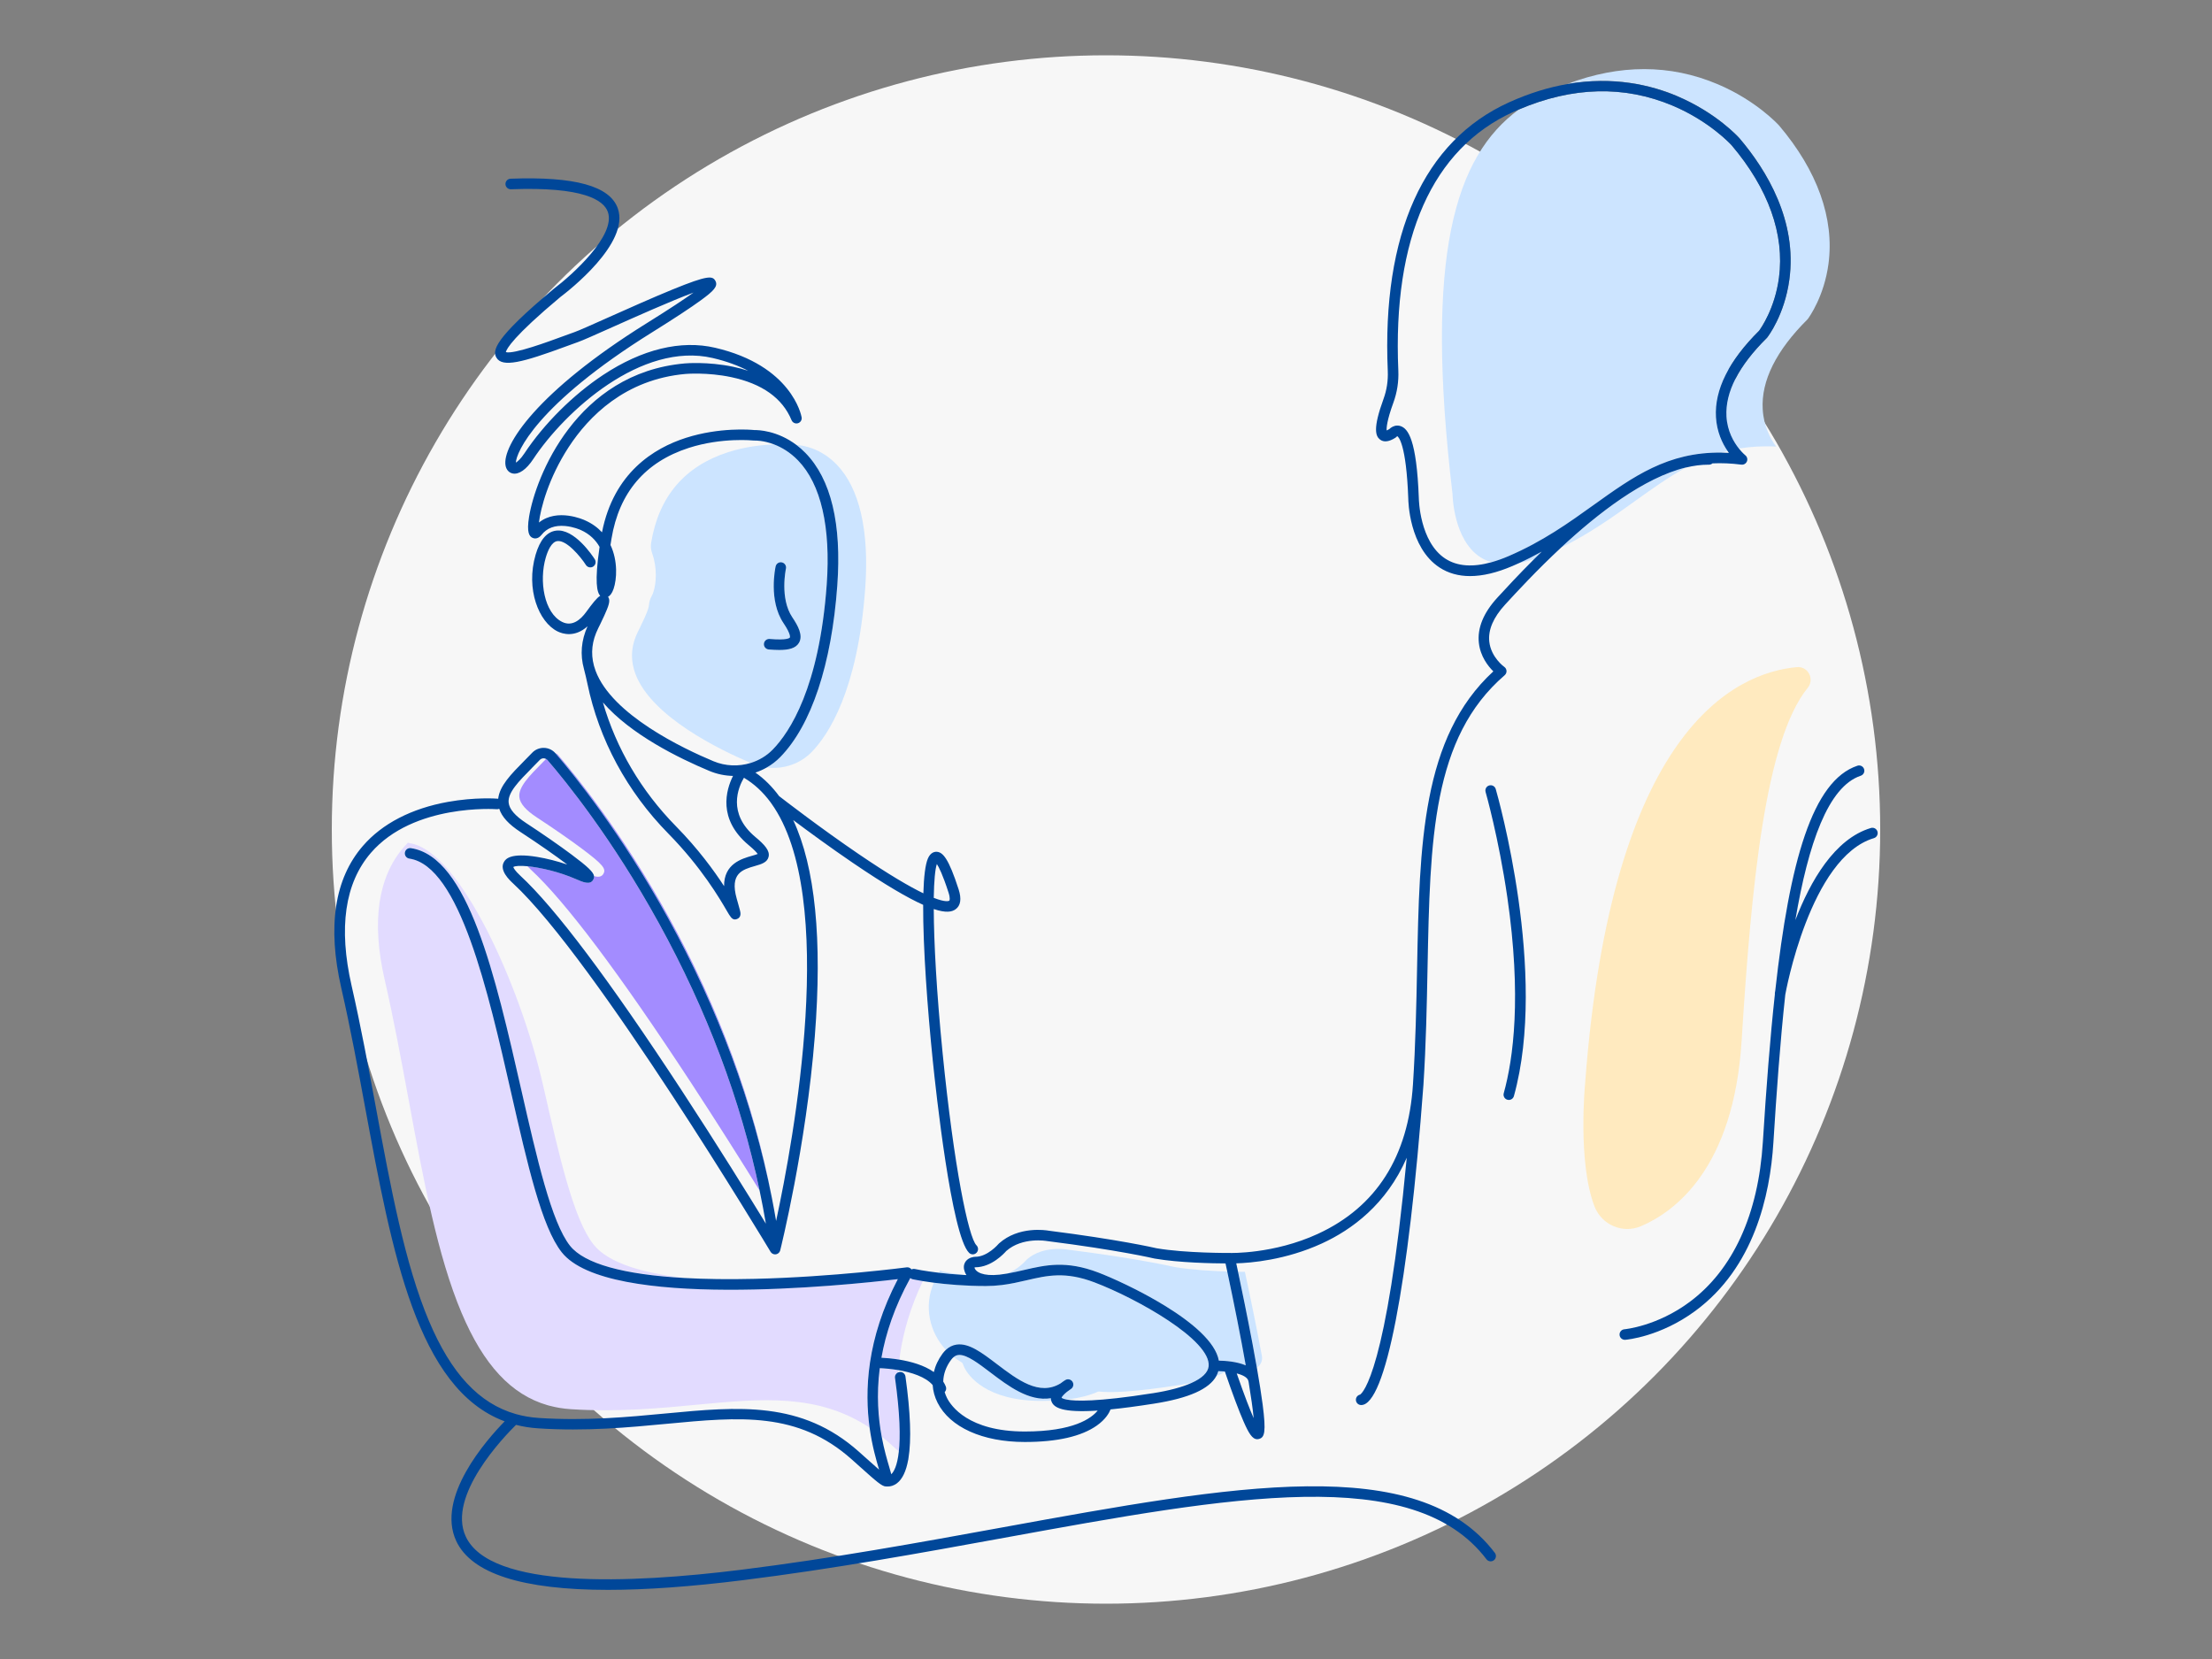
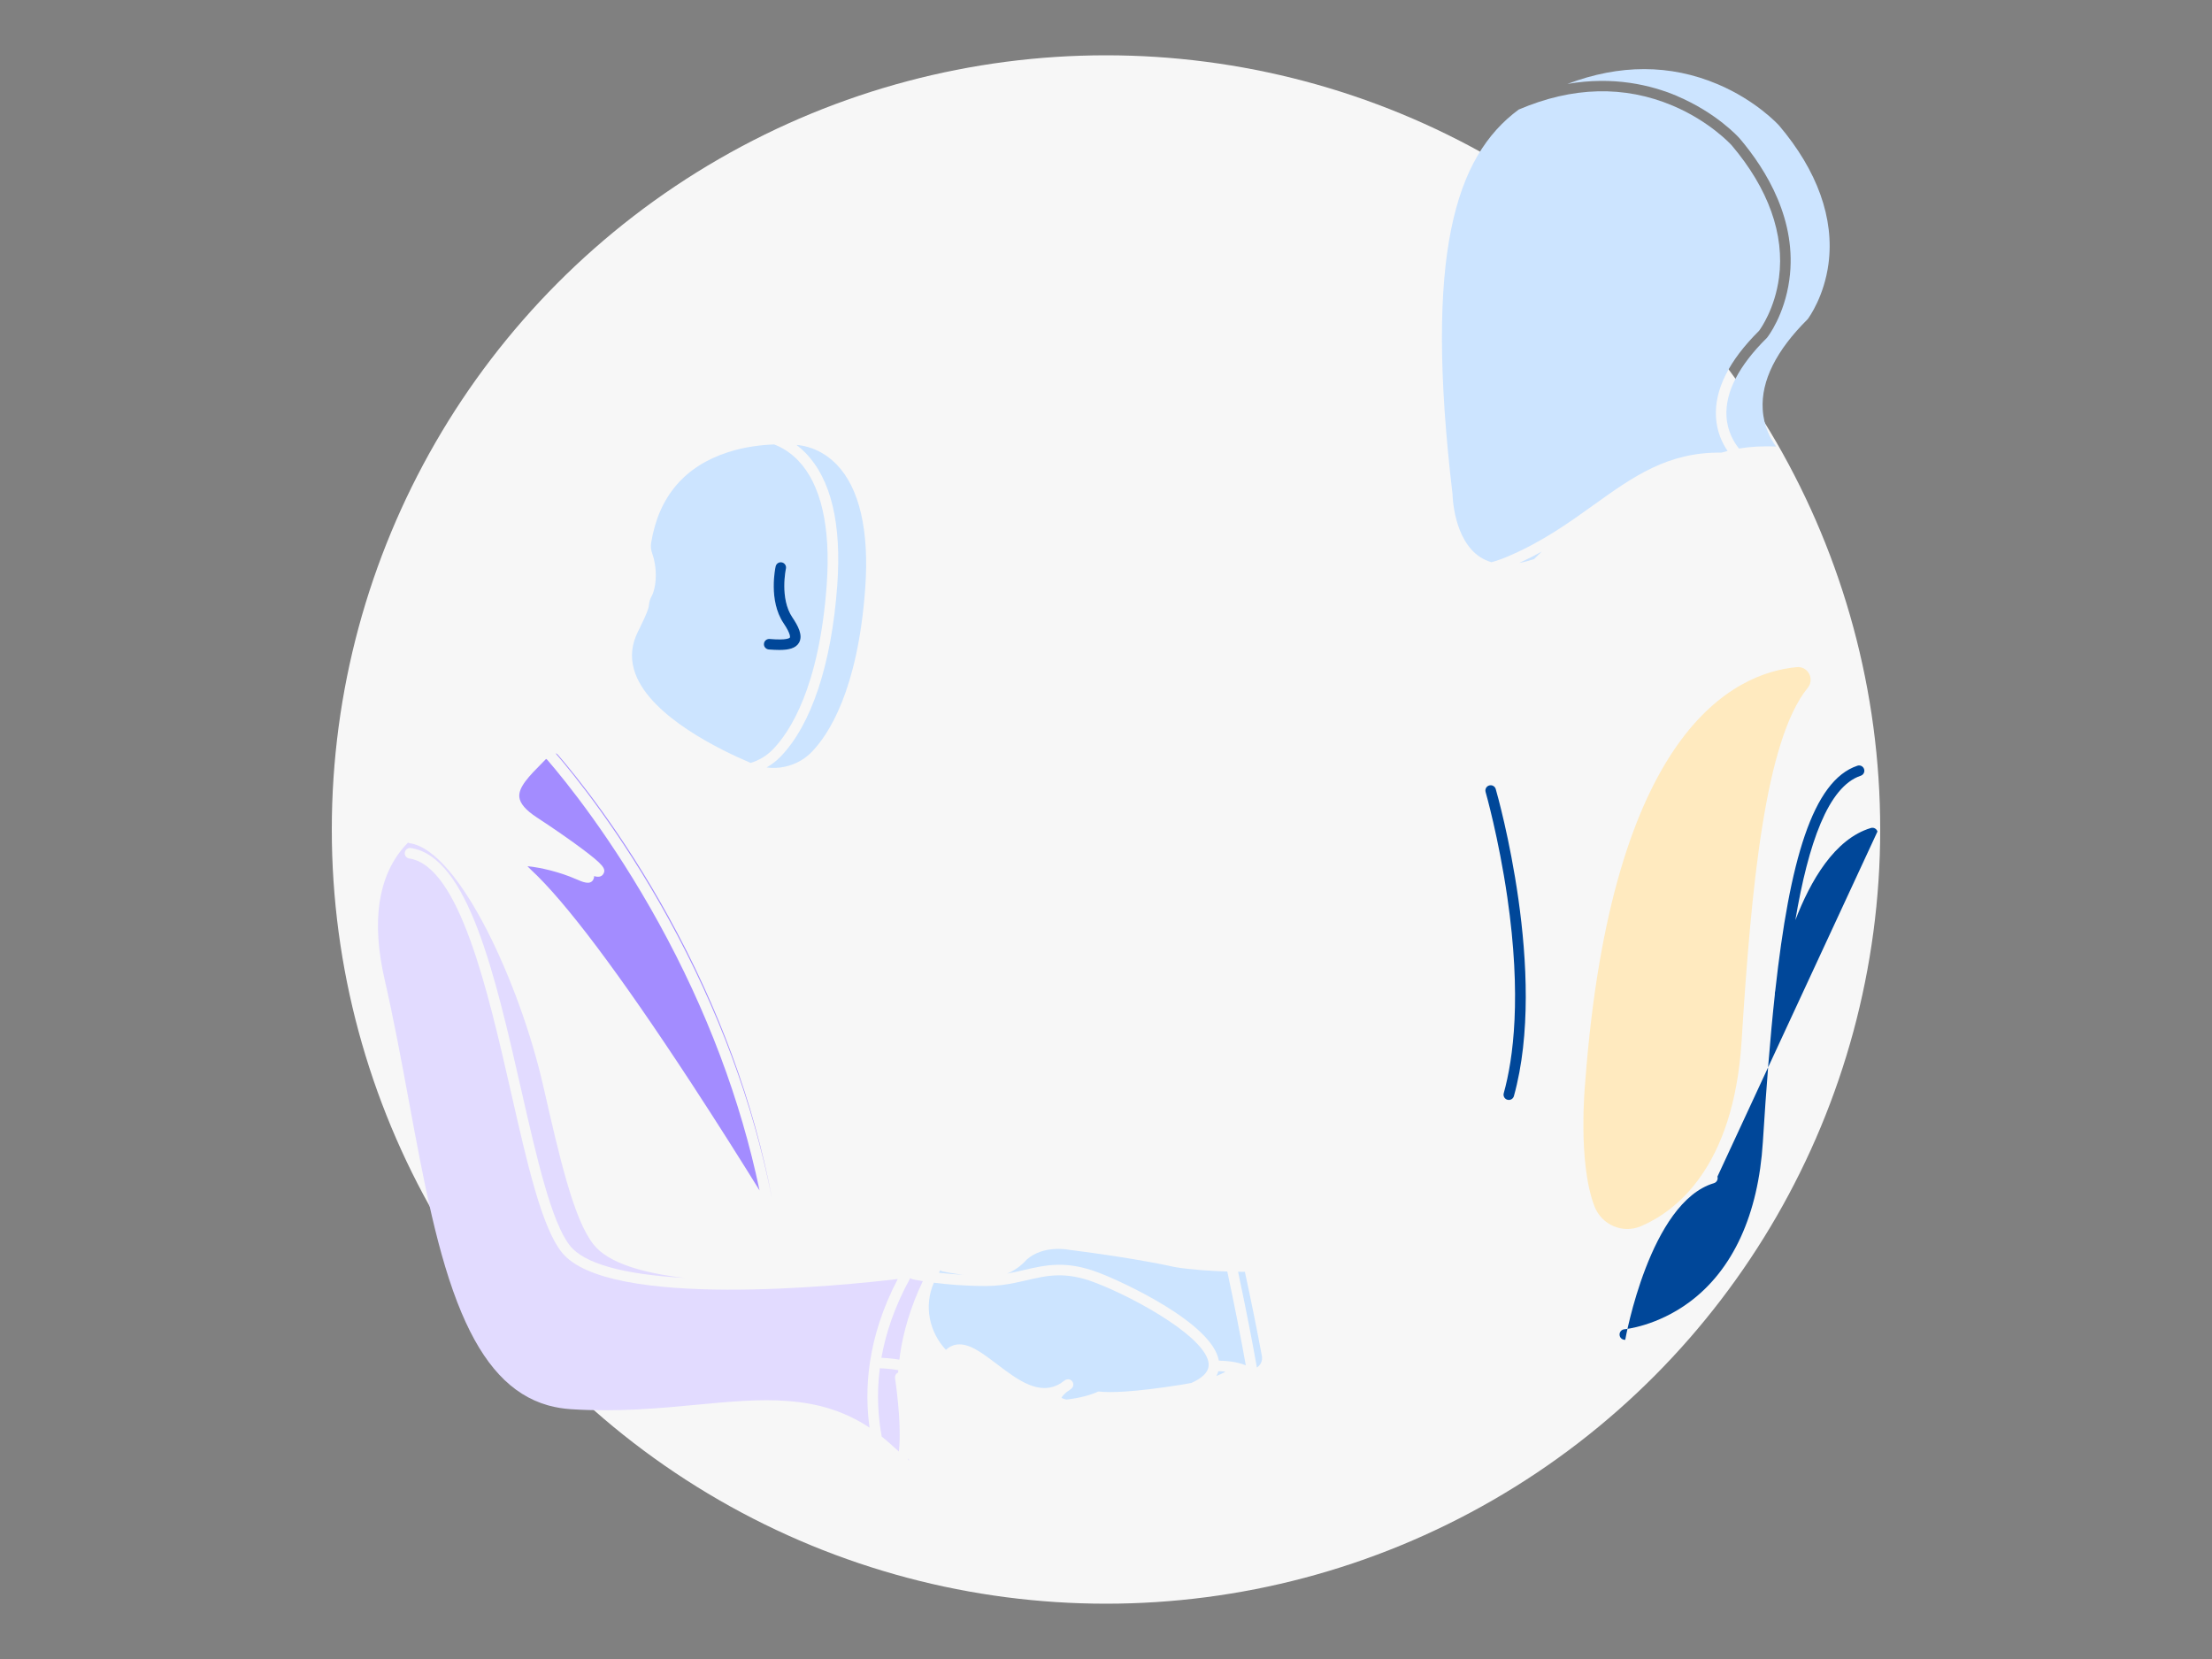
<svg xmlns="http://www.w3.org/2000/svg" fill="none" height="240" viewBox="0 0 320 240" width="320">
  <rect x="0" y="0" width="320" height="240" fill="#808080" stroke="none" />
  <circle cx="160" cy="120" fill="#f7f7f7" r="112" />
  <g fill="#cce4ff">
    <path d="m181.826 197.834c.531-.339.855-.971.727-1.66-.702-3.779-1.566-8.049-2.46-12.185h-.025c-.256 0-.583-.003-.958-.01.503 2.378 1.34 6.423 2.1 10.455.229 1.215.433 2.347.619 3.4z" />
    <path d="m176.256 198.362c-.067.241-.159.473-.281.696.47-.186.885-.381 1.245-.586-.006-.021-.015-.043-.021-.064-.321-.028-.638-.043-.943-.046z" />
-     <path d="m139.124 197.089c.07.046.125.116.152.196.067.189.147.375.238.561.571 1.133 3.062 4.82 11.196 4.82.48 0 .938-.009 1.374-.027-.037-.123-.058-.245-.061-.367-3.165.516-6.202-1.791-8.76-3.736-1.707-1.294-3.321-2.524-4.46-2.524-.07 0-.137.003-.204.015-.162.021-.379.083-.629.287.308.238.629.461.971.662.061.037.122.074.18.113z" />
    <path d="m169.855 183.28c-.049-.012-5.104-1.202-15.405-2.506-.016 0-.034-.006-.049-.009-.034-.006-3.486-.625-5.827 1.414-.015.012-.028.027-.043.042-.265.305-1.358 1.468-2.854 2.024.861-.147 1.676-.336 2.479-.522 3.116-.723 6.059-1.404 10.72.363 3.626 1.377 16.495 7.326 17.45 12.75.958.018 2.601.134 3.898.684-.711-4.017-1.664-8.843-2.677-13.577-2.234-.07-5.241-.241-7.64-.653-.015-.003-.031-.007-.049-.01z" />
    <path d="m174.846 197.651c.387-3.764-10.379-9.807-16.514-12.136-4.227-1.603-6.825-1.001-9.835-.302-1.129.262-2.286.528-3.565.686 0 0-.003 0-.006 0-.033.003-.064.006-.097.01-.693.082-1.423.134-2.207.134-3.034 0-5.65-.238-7.524-.479-1.472 3.342-.672 7.121 1.739 9.712.455-.424.971-.68 1.548-.763 1.776-.253 3.641 1.163 5.803 2.805 3.031 2.305 6.162 4.68 9.242 2.805.269-.213.519-.375.675-.473.342-.213.793-.122 1.025.208s.168.784-.146 1.038c-.217.171-.431.326-.647.464-.391.317-.705.656-.773.845.074.061.266.171.733.263 1.987-.235 3.449-.654 4.517-1.13.062-.027.126-.036.193-.03 1.505.174 4.783.137 11.898-.986.507-.08.989-.165 1.453-.26 1.532-.686 2.39-1.504 2.484-2.417z" />
    <path d="m136.361 183.934c-.128-.028-.244-.086-.335-.168-.065.116-.126.232-.19.351 1.008.119 2.198.232 3.526.308-1.807-.235-2.909-.47-3.001-.491z" />
  </g>
  <path d="m111.652 173.235c-2.622-13.717-7.628-27.343-14.923-40.59-6.715-12.192-13.44-20.463-16.019-23.452-.091-.107-.211-.183-.342-.223 2.631 3.053 9.465 11.459 16.278 23.833 7.265 13.193 12.298 26.761 15.005 40.432z" fill="#a38cff" />
  <path d="m75.128 115.31c.101.931.928 1.893 2.533 2.943 2.317 1.514 4.747 3.199 6.498 4.505 3.138 2.344 3.522 2.936 3.144 3.632-.272.501-.784.516-1.367.357.021.177-.021.339-.11.504-.446.824-1.511.36-2.537-.091-2.375-1.038-5.125-1.67-6.987-1.85.131.146.293.311.501.503 5.012 4.631 12.817 15.018 23.198 30.872 3.834 5.858 7.329 11.413 9.881 15.534-2.735-13.074-7.616-26.046-14.572-38.68-6.752-12.258-13.513-20.576-16.107-23.583-.058-.067-.128-.122-.204-.164-.18.183-.357.366-.534.543-1.871 1.892-3.489 3.528-3.336 4.969z" fill="#a38cff" />
  <path d="m127.552 207.821c.363.29.724.59 1.084.91.418.372.802.717 1.154 1.032.085.076.164.146.247.223.226-2.079.18-5.382-.553-10.638-.049-.345.144-.662.446-.8.006-.11.018-.222.027-.332-.992-.168-1.941-.251-2.677-.278-.503 3.919-.207 7.274.275 9.887z" fill="#e2dbff" />
  <path d="m131.523 211.304c-.03-.104-.064-.216-.097-.326-.013.07-.025.14-.037.21.043.04.092.08.134.116z" fill="#e2dbff" />
  <path d="m125.855 197.05c0-.019.003-.034.009-.049.543-3.599 1.74-7.628 4.011-11.972-7.704.919-41.982 4.481-48.615-3.873-2.9-3.651-4.951-12.664-7.329-23.103-3.327-14.606-7.463-32.783-14.725-33.86-.418-.061-.705-.449-.644-.867.061-.418.449-.705.867-.644 8.293 1.23 12.206 18.415 15.988 35.029 2.237 9.828 4.353 19.114 7.036 22.493 2.06 2.594 7.723 4.172 16.574 4.664-6.041-.699-11.031-2.146-13.159-4.826-2.884-3.632-4.923-12.6-7.289-22.981-3.306-14.524-12.078-34.007-19.297-35.078-.095-.012-.183-.043-.26-.089h-.003c-.208.214-.409.434-.607.663-3.748 4.343-4.682 10.781-2.772 19.132 1.319 5.757 2.421 11.718 3.489 17.484 2.143 11.58 4.167 22.517 7.646 30.755 3.178 7.522 7.185 11.85 12.451 13.361h.009c.04.009.083.021.119.036 1.032.284 2.109.464 3.239.538 6.752.439 12.857-.138 18.241-.651 9.297-.882 17.471-1.651 24.959 3.318-.363-2.631-.488-5.836.061-9.486z" fill="#e2dbff" />
  <path d="m133.501 185.335c-.894-.144-1.419-.257-1.48-.272-.128-.027-.241-.092-.336-.171-2.295 4.167-3.559 8.046-4.176 11.529.644.03 1.572.107 2.601.275.034-.269.064-.535.104-.809.476-3.202 1.474-6.749 3.287-10.552z" fill="#e2dbff" />
  <path d="m242.636 13.907c5.711 2.427 8.882 5.949 9.013 6.099.003.003.006.009.013.012 3.928 4.63 8.366 11.935 7.194 20.454-.705 5.131-3.104 8.229-3.205 8.357-.018.024-.04.049-.064.07-4.057 4.017-6.016 7.826-5.824 11.324.119 2.152 1.062 3.736 1.807 4.667 1.66-.281 3.44-.388 5.381-.281-.864-1.178-1.81-2.991-1.947-5.394-.244-4.124 1.944-8.513 6.507-13.043.257-.348 2.384-3.336 3.007-8.006.873-6.55-1.599-13.467-7.149-20.011-.14-.156-3.348-3.641-8.903-5.983-6.853-2.891-14.151-2.897-21.721-.028 6.672-1.157 12.115.153 15.894 1.755z" fill="#cce4ff" />
  <path d="m219.786 81.438c.68-.122 1.395-.308 2.142-.555.361-.357.73-.72 1.108-1.09-1.031.571-2.112 1.123-3.25 1.645z" fill="#cce4ff" />
-   <path d="m236.549 72.473c2.491-1.786 4.857-3.483 7.363-4.841-6.096 1.471-12.778 6.666-18.052 11.575 4.121-2.03 7.454-4.417 10.689-6.734z" fill="#cce4ff" />
  <path d="m210.131 71.49c0 .086.11 6.563 3.999 9.102.5.327 1.05.571 1.639.742.772-.217 1.584-.501 2.435-.867 4.967-2.127 8.727-4.823 12.363-7.429 5.692-4.081 10.695-7.665 18.463-7.558.293-.086.589-.165.892-.241-.773-1.129-1.554-2.772-1.679-4.896-.232-3.95 1.865-8.153 6.233-12.49.247-.333 2.283-3.193 2.881-7.671.837-6.273-1.532-12.902-6.849-19.169-.138-.15-3.208-3.486-8.529-5.729-7.005-2.955-14.495-2.762-22.276.565-9.178 6.776-13.69 20.875-9.572 55.639z" fill="#cce4ff" />
  <path d="m121.121 84.689c-.821 11.398-3.749 20.213-8.245 24.816-.589.604-1.257 1.111-1.975 1.52.669.085 1.34.085 2 0 1.688-.217 3.287-.971 4.496-2.21 2.445-2.503 6.703-8.916 7.771-23.729.598-8.29-.827-14.468-4.117-17.869-2.29-2.366-4.826-2.781-5.824-2.851.436.33.87.708 1.297 1.148 3.696 3.791 5.244 10.241 4.6 19.172z" fill="#cce4ff" />
  <path d="m94.205 78.483c-.003.018-.006.04-.009.058-.086.519-.018 1.047.159 1.541.76 2.134.574 4.389.153 5.61-.07.208-.147.382-.226.528-.22.403-.363.839-.4 1.294-.04.507-.33 1.184-.717 2.042-.415.91-.858 1.783-.876 1.819-.891 1.798-1.093 3.559-.604 5.36.003.006.003.012.006.018.006.021.012.046.015.067.006.012.009.028.012.04.058.208.125.415.204.626 2.317 6.203 12.215 10.995 16.675 12.881 1.193-.369 2.295-1.016 3.187-1.929 2.457-2.518 6.742-8.964 7.814-23.86.601-8.336-.831-14.548-4.142-17.969-1.163-1.203-2.393-1.905-3.453-2.314-1.755.058-4.178.314-6.672 1.117-6.282 2.024-10.024 6.419-11.126 13.07zm17.133 13.952c2.546.214 2.887-.14 2.93-.214 0-.003.211-.4-.916-2.067-2.212-3.281-1.19-8.018-1.144-8.217.091-.412.497-.671.909-.58.413.092.669.501.58.91-.009.043-.921 4.301.922 7.033.827 1.227 1.591 2.625.965 3.69-.461.787-1.459 1.038-2.848 1.038-.467 0-.977-.028-1.526-.073-.422-.037-.733-.403-.696-.824.036-.421.4-.733.824-.696z" fill="#cce4ff" />
  <path d="m111.21 93.956c.549.046 1.059.073 1.526.073 1.386 0 2.387-.25 2.848-1.038.626-1.065-.138-2.463-.965-3.69-1.843-2.732-.931-6.99-.922-7.033.092-.412-.167-.818-.58-.91-.415-.091-.818.168-.909.58-.046.201-1.068 4.936 1.144 8.217 1.124 1.667.916 2.06.916 2.067-.043.073-.384.427-2.93.214-.424-.037-.788.278-.824.696-.037.421.278.787.696.824z" fill="#004799" />
-   <path d="m243.912 67.632c1.095-.266 2.173-.409 3.22-.409h.107c.189 0 .363-.073.497-.189 1.307-.061 2.692-.009 4.179.183.339.043.665-.146.8-.461.134-.318.036-.684-.232-.894-.01-.009-.419-.342-.916-.965-.745-.931-1.688-2.512-1.807-4.667-.192-3.498 1.767-7.307 5.824-11.324.021-.021.043-.046.064-.07.101-.128 2.5-3.229 3.205-8.357 1.172-8.519-3.266-15.823-7.195-20.454-.003-.003-.006-.009-.012-.012-.131-.15-3.302-3.675-9.013-6.099-3.779-1.605-9.219-2.912-15.894-1.755-2.631.455-5.452 1.294-8.437 2.646-12.334 5.592-18.403 19.029-17.539 38.857.061 1.401-.146 2.768-.619 4.06-1.56 4.273-1.142 5.357-.522 5.851.549.44 1.312.354 2.268-.26.067-.043.128-.098.177-.159 0 0 .039-.037.073-.052.174.104 1.294 1.087 1.59 9.032 0 .287.107 7.079 4.518 9.963 1.266.827 2.744 1.242 4.419 1.242 1.817 0 3.868-.485 6.139-1.459.332-.143.659-.287.98-.433 1.138-.519 2.216-1.074 3.25-1.645-.378.369-.747.733-1.108 1.09-2.255 2.247-4.093 4.243-5.302 5.558-2.014 2.192-2.921 4.395-2.686 6.544.214 1.966 1.334 3.379 2.094 4.13-10.372 9.545-10.677 25.024-11.031 42.889-.107 5.409-.217 11.004-.595 16.849-.672 10.461-5.302 17.741-13.763 21.638-6.371 2.937-12.646 2.763-12.707 2.76-.006 0-.01 0-.016 0s-.009 0-.015 0c-.064 0-6.392.039-10.576-.678-.403-.094-5.547-1.267-15.607-2.542-.397-.071-4.365-.706-7.204 1.843-.027.025-.055.052-.079.083-.015.018-1.578 1.849-3.342 1.849-.013 0-.022 0-.034 0-.147.006-.9.067-1.343.638-.18.232-.369.632-.247 1.209.039.183.128.479.332.797-.149-.006-.296-.016-.439-.025-1.325-.076-2.515-.189-3.526-.308-2.145-.253-3.467-.537-3.488-.543-.171-.037-.339-.013-.486.058-.165-.217-.433-.336-.705-.3-.107.016-10.665 1.395-21.953 1.664-3.754.089-7.148.046-10.173-.122-8.852-.492-14.514-2.073-16.574-4.664-2.683-3.379-4.798-12.664-7.036-22.493-3.785-16.617-7.695-33.799-15.988-35.029-.418-.064-.806.226-.867.644-.061.418.226.806.644.867 7.262 1.077 11.401 19.254 14.725 33.86 2.378 10.436 4.429 19.45 7.329 23.103 6.633 8.352 40.911 4.789 48.615 3.874-2.271 4.34-3.467 8.369-4.011 11.971-.003.015-.006.034-.009.049-.546 3.651-.424 6.856-.061 9.487.363 2.64.968 4.703 1.371 6.062-.486-.425-1.09-.962-1.752-1.557-.355-.317-.739-.662-1.163-1.038-8.297-7.402-17.402-6.538-27.945-5.54-5.415.513-11.553 1.096-18.342.653-1.169-.076-2.283-.265-3.349-.567-.003 0-.006 0-.009-.003-5.308-1.511-9.35-5.864-12.551-13.44-3.498-8.284-5.534-19.279-7.689-30.924-1.074-5.796-2.183-11.791-3.507-17.581-1.92-8.397-.983-14.871 2.787-19.239 6.184-7.164 18.076-6.322 18.195-6.313.134.013.26-.015.372-.067.372 1.166 1.367 2.253 3.08 3.37 2.741 1.792 5.113 3.458 6.758 4.701-1.416-.48-2.97-.876-4.359-1.105-3.904-.638-4.545.342-4.756.665-.809 1.239.775 2.701 1.294 3.184 11.819 10.918 36.983 52.858 37.236 53.279 0 0 0 0 .003.003.031.049.067.095.107.137.012.012.028.025.04.037.033.027.067.055.104.076.015.009.03.019.045.028.046.024.095.042.144.058.006 0 .015.006.021.009h.003c.061.015.125.024.186.024.086 0 .171-.015.251-.042.009 0 .015-.007.024-.013.031-.012.061-.024.092-.042.015-.01.027-.019.043-.028.021-.015.042-.027.064-.043.015-.012.027-.024.039-.036.019-.019.037-.034.055-.052.012-.012.022-.025.031-.04.015-.021.03-.04.046-.064.009-.015.018-.03.024-.046.012-.021.024-.042.034-.067.009-.018.012-.04.021-.058.006-.018.012-.033.018-.052.037-.149 3.749-15.03 5.003-30.948 1.105-14.035.055-24.498-3.126-31.299 2.204 1.652 5.339 3.95 8.571 6.151 4.796 3.266 8.022 5.125 10.232 6.114-.03 6.104.62 14.996 1.395 22.572.43 4.2 2.701 25.271 5.247 27.77.15.147.342.22.534.22s.394-.076.543-.229c.297-.302.29-.784-.009-1.08-1.144-1.124-3.25-11.26-4.899-27.832-.873-8.784-1.26-15.961-1.279-20.814 1.783.598 2.622.409 3.138.049.754-.528.907-1.508.455-2.909-1.438-4.453-2.277-5.378-3.168-5.421-.312-.015-.886.089-1.264.952-.388.883-.595 2.677-.665 5.055-1.966-.952-4.933-2.665-9.396-5.705-5.463-3.721-10.656-7.725-11.467-8.354-1.011-1.371-2.152-2.509-3.434-3.407.564-.189 1.108-.433 1.627-.729.717-.409 1.385-.916 1.974-1.52 4.497-4.603 7.424-13.418 8.245-24.816.644-8.934-.904-15.384-4.6-19.172-.427-.44-.864-.818-1.297-1.148-2.805-2.127-5.595-2.173-6.068-2.164-.571-.058-5.055-.433-9.921 1.12-4.646 1.484-10.46 5.061-12.152 13.668-.635-.687-1.45-1.288-2.478-1.74-.177-.082-3.977-1.798-6.645.327.238-2.027 1.373-6.425 4.313-10.928 2.869-4.392 8.132-9.792 16.916-10.57.03 0 3.125-.266 6.571.461 4.487.946 7.43 3.043 8.745 6.23.15.36.544.549.919.443.376-.11.608-.482.537-.867-.055-.305-1.462-7.478-12.511-10.052-4.954-1.154-10.552.202-16.193 3.925-4.328 2.857-8.586 7.097-11.392 11.343-.549.833-1.001 1.203-1.245 1.346.037-1.398 2.897-8.373 19.721-18.855 3.236-2.018 5.629-3.59 7.106-4.673 1.746-1.279 2.458-1.981 2.048-2.747-.405-.76-1.077-.864-6.208 1.233-2.875 1.175-6.422 2.759-9.273 4.032-2.301 1.029-4.292 1.917-4.914 2.134-.482.168-1.071.385-1.728.626-1.96.723-7.057 2.607-8.202 2.268.107-.464 1.038-2.243 7.887-7.97 1.117-.839 10.097-7.79 8.312-12.826-1.145-3.236-6.221-4.64-15.515-4.292-.421.015-.751.369-.736.791.015.421.366.748.791.736 10.488-.391 13.415 1.566 14.02 3.278 1.206 3.4-5.226 9.169-7.805 11.108-.012.009-.021.015-.03.024-8.736 7.295-8.858 8.959-8.287 9.945.855 1.477 3.806.69 10.091-1.63.644-.238 1.227-.452 1.7-.617.684-.238 2.604-1.096 5.033-2.182 3.052-1.364 8.537-3.816 11.688-4.978-1.242.891-3.318 2.28-6.788 4.441-15.897 9.902-20.912 17.728-20.402 20.576.11.611.494 1.041 1.032 1.151.894.183 1.981-.574 2.976-2.082 4.575-6.926 15.671-17.02 25.964-14.621 2.057.479 3.745 1.123 5.131 1.847-.693-.229-1.426-.424-2.195-.586-3.663-.766-6.853-.491-6.984-.479-15.71 1.392-21.58 16.468-22.517 22.16-.385 2.344.046 2.875.519 3.083.208.091.751.229 1.288-.452.769-.98 1.917-1.407 3.413-1.273 1.212.11 2.198.555 2.219.565 1.374.604 2.228 1.526 2.756 2.463-.751 5.125-.366 6.596.095 7.066-.507.308-1.114 1.09-2.048 2.369-.763 1.047-1.981 2.143-3.449 1.419-2.631-1.294-3.37-5.943-2.384-9.304.299-1.026.833-2.274 1.67-2.393 1.331-.192 3.364 2.244 4.139 3.452.229.354.699.458 1.053.232.354-.226.458-.699.232-1.053-.296-.464-2.976-4.524-5.641-4.139-1.315.189-2.298 1.358-2.918 3.474-1.459 4.988.464 9.764 3.175 11.101.745.366 2.491.913 4.337-.742-.919 2.042-1.093 4.114-.519 6.175.189.723.357 1.432.494 2.1 1.679 8.12 5.732 15.632 11.721 21.724 4.789 4.872 7.463 9.459 8.467 11.187.446.766.714 1.224 1.148 1.224.103 0 .216-.024.345-.079.637-.272.467-.947.384-1.27-.064-.25-.171-.632-.317-1.151l-.144-.507c-1.035-3.675.834-4.206 2.637-4.725.928-.265 1.804-.516 1.981-1.358.187-.876-.592-1.731-1.907-2.826-4.109-3.425-2.485-7.198-1.667-8.581 1.49.879 2.759 2.073 3.837 3.529.03.058.07.11.113.159 9.731 13.512 3.238 48.676.705 60.424-.192-1.126-.397-2.252-.62-3.376-2.707-13.671-7.74-27.239-15.005-40.431-6.813-12.372-13.647-20.781-16.278-23.833 0-.003-.006-.006-.009-.009-.418-.486-1.026-.773-1.667-.788-.635-.018-1.261.238-1.703.699-.385.4-.766.788-1.139 1.163-1.911 1.932-3.587 3.632-3.785 5.507-.034-.007-.067-.016-.104-.019-.131-.009-3.22-.244-7.164.464-5.265.946-9.52 3.147-12.301 6.367-4.112 4.741-5.165 11.667-3.129 20.567 1.319 5.757 2.424 11.737 3.495 17.518 3.84 20.744 7.49 40.456 20.14 45.163-2.659 2.716-9.951 10.985-7.008 17.307 2.192 4.709 9.557 7.072 21.965 7.072 5.51 0 12.017-.467 19.505-1.401 13.167-1.642 25.704-3.925 37.824-6.135 33.064-6.029 59.18-10.787 69.747 3.107.257.336.733.4 1.068.147.336-.257.4-.733.147-1.069-11.135-14.642-37.657-9.807-71.236-3.687-12.103 2.207-24.615 4.487-37.743 6.123-16.238 2.024-36.341 2.836-39.897-4.801-2.738-5.879 5.571-14.481 7.271-16.154 1.016.26 2.082.431 3.208.504 6.91.452 13.113-.137 18.586-.656 10.607-1.007 18.986-1.801 26.785 5.158.421.376.806.721 1.16 1.038 2.39 2.14 3.202 2.869 3.788 2.869.027 0 .058-.003.085-.006.055.003.11.009.168.009.373 0 .852-.1 1.34-.476.775-.595 1.313-1.727 1.615-3.385.012-.07.024-.14.036-.21.44-2.665.3-6.621-.433-11.844-.058-.418-.443-.708-.861-.65-.073.009-.14.034-.204.061-.302.135-.495.455-.446.8.736 5.256.782 8.559.553 10.638-.229 2.1-.736 2.951-1.093 3.29-.073-.293-.174-.632-.29-1.026-.308-1.04-.754-2.545-1.102-4.429-.482-2.612-.778-5.964-.275-9.886.736.027 1.685.11 2.677.278 1.899.323 3.953.967 4.979 2.164.055.863.287 1.721.702 2.545 1.794 3.562 6.513 5.69 12.624 5.69 4.68 0 8.184-.8 10.415-2.372 1.282-.903 1.795-1.834 1.993-2.341 1.734-.171 3.819-.446 6.325-.839 5.002-.788 7.963-2.106 8.983-4.002.119-.223.213-.455.281-.696.305.003.622.018.943.046.006.021.015.043.021.064 1.105 3.217 2.012 5.632 2.689 7.179.742 1.691 1.261 2.558 1.972 2.558.089 0 .177-.012.272-.04.79-.219 1.038-.961.516-4.972-.187-1.432-.47-3.229-.843-5.366-.183-1.053-.391-2.186-.619-3.4-.761-4.033-1.597-8.08-2.1-10.455-.101-.473-.187-.882-.257-1.208 2.067-.058 7.127-.464 12.377-2.87 4.344-1.99 9.356-5.665 12.286-12.405-2.909 30.942-6.382 34.025-6.749 34.266-.332.071-.589.358-.604.712-.018.421.305.778.727.796h.048c3.477 0 6.835-17.288 8.993-46.313v-.006c.378-5.879.488-11.49.595-16.917.369-18.604.659-33.301 11.159-42.345.177-.153.275-.382.266-.617-.012-.235-.131-.452-.324-.586-.018-.012-1.923-1.373-2.17-3.663-.183-1.694.589-3.495 2.292-5.348 1.67-1.819 4.576-4.975 8.114-8.266 5.274-4.908 11.956-10.103 18.051-11.575zm-108.381 57.363c.293.443.846 1.517 1.682 4.109.278.855.165 1.16.122 1.19-.079.055-.528.266-2.253-.406.04-2.466.196-4.142.449-4.89zm-48.997-34.095c.018-.037.464-.913.879-1.831.601-1.331.968-2.225.543-2.729.281-.146.577-.479.809-1.154.467-1.364.647-4.014-.449-6.346.043-.287.092-.586.143-.9 1.105-6.688 4.872-11.111 11.19-13.147 4.796-1.544 9.344-1.071 9.389-1.065.037.003.08.006.116.003.083-.003 1.282-.037 2.848.568 1.06.409 2.29 1.111 3.453 2.314 3.308 3.422 4.743 9.633 4.142 17.969-1.075 14.896-5.357 21.342-7.814 23.86-.892.913-1.994 1.56-3.187 1.93-1.728.534-3.642.479-5.381-.248-4.335-1.81-14.67-6.703-17.051-13.073-.085-.229-.159-.458-.223-.687-.003-.018-.009-.034-.012-.049 0-.009-.006-.018-.009-.027-.485-1.807-.284-3.577.614-5.384zm21.773 31.357c.839.699 1.172 1.09 1.306 1.282-.207.089-.549.187-.821.263-1.498.427-4.075 1.166-4.041 4.392-1.487-2.28-3.767-5.415-6.975-8.675-5.021-5.109-8.632-11.251-10.555-17.908 3.999 4.637 10.995 8.077 15.409 9.92 1.098.458 2.258.693 3.412.718-1.013 2.03-2.25 6.248 2.265 10.011zm-31.369-11.147c.379-.381.766-.775 1.157-1.181.146-.153.354-.235.562-.229.125.003.241.04.345.098.076.042.146.094.204.164 2.595 3.007 9.355 11.322 16.107 23.583 6.956 12.631 11.837 25.606 14.572 38.68.336 1.599.644 3.199.913 4.798-2.482-4.06-7.033-11.41-12.204-19.306-10.436-15.94-18.284-26.382-23.323-31.037-.79-.729-.974-1.117-1.016-1.251.278-.177 1.029-.214 2.048-.113 1.862.18 4.612.812 6.987 1.85 1.029.448 2.091.915 2.537.091.088-.165.134-.323.11-.503-.073-.574-.864-1.347-3.272-3.144-1.761-1.313-4.203-3.007-6.532-4.53-1.615-1.056-2.451-2.024-2.549-2.961-.156-1.453 1.471-3.098 3.354-5.003zm71.321 95.979c-8.18 0-10.686-3.712-11.26-4.85-.14-.278-.247-.559-.336-.846.205-.21.278-.528.162-.818-.101-.25-.226-.485-.372-.708.024-1.077.403-2.158 1.132-3.141.135-.183.263-.311.385-.412.25-.204.47-.266.629-.287.067-.009.134-.015.204-.015 1.139 0 2.753 1.227 4.46 2.524 2.558 1.945 5.598 4.252 8.76 3.736 0 .122.024.244.061.367.009.03.015.061.027.094.333.895 1.524 1.67 6.688 1.328-.925 1.135-3.522 3.028-10.54 3.028zm18.498-5.537c-8.058 1.27-11.224 1.16-12.457.916-.467-.092-.659-.202-.733-.263.068-.189.382-.528.773-.845.213-.138.43-.293.647-.464.317-.254.381-.708.146-1.038s-.683-.421-1.025-.208c-.156.098-.406.26-.675.473-3.08 1.875-6.208-.5-9.242-2.805-2.161-1.642-4.026-3.058-5.803-2.805-.574.083-1.093.339-1.548.763-.167.156-.329.336-.479.537-.625.846-1.05 1.753-1.266 2.677-1.414-1.001-3.324-1.523-4.982-1.797-1.029-.168-1.957-.245-2.601-.275.614-3.483 1.878-7.362 4.176-11.529.095.082.205.143.336.171.061.012.586.125 1.48.272.446.073.98.152 1.597.232 1.874.241 4.49.479 7.524.479.784 0 1.514-.052 2.207-.134.033-.004.064-.007.097-.01h.006c1.279-.158 2.436-.424 3.566-.686 3.009-.699 5.607-1.301 9.834.302 6.136 2.329 16.901 8.372 16.514 12.136-.095.913-.956 1.731-2.485 2.417-1.355.608-3.239 1.115-5.604 1.487zm12.154-2.866c.91.235 1.606.601 1.694 1.129.003.028.013.052.022.076.36 2.177.619 3.999.735 5.269-.512-1.157-1.288-3.129-2.451-6.474zm1.31-1.166c-1.297-.55-2.94-.666-3.898-.684-.955-5.421-13.824-11.373-17.451-12.75-4.66-1.767-7.603-1.086-10.719-.363-.803.186-1.618.372-2.479.522-.354.061-.714.113-1.087.156-2.411.253-3.455-.385-3.62-1.035.046-.015.107-.031.15-.034 2.323-.015 4.148-2.005 4.45-2.353 2.357-2.076 5.855-1.45 5.888-1.444.015 0 .034.006.049.006 10.357 1.31 15.442 2.509 15.491 2.522.015.003.03.006.049.009 3.583.616 8.516.696 10.246.702.086.387.168.778.251 1.169 1.01 4.731 1.966 9.56 2.677 13.577zm28.866-116.705c-3.727-2.433-3.831-8.638-3.831-8.721-.32-8.58-1.581-10.094-2.646-10.454-.162-.055-.314-.076-.464-.076-.501 0-.916.269-1.157.507-.171.104-.299.165-.388.198-.033-.363.025-1.419.977-4.032.54-1.483.782-3.046.711-4.649-.833-19.157 4.924-32.09 16.645-37.401.256-.116.51-.229.766-.336 7.781-3.327 15.271-3.519 22.276-.565 5.321 2.244 8.391 5.58 8.529 5.729 5.317 6.27 7.686 12.896 6.849 19.169-.598 4.478-2.634 7.341-2.881 7.671-4.368 4.337-6.465 8.537-6.233 12.49.125 2.121.906 3.764 1.679 4.896.064.095.128.186.195.275-.369-.021-.73-.03-1.084-.037-7.765-.107-12.771 3.48-18.463 7.558-3.636 2.607-7.396 5.299-12.363 7.429-.851.366-1.663.65-2.435.867-2.735.763-4.979.592-6.682-.519z" fill="#004799" />
  <path d="m215.436 113.628c-.406.116-.638.541-.522.944.018.064 1.889 6.608 3.144 15.234 2.085 14.38.87 23.354-.519 28.35-.113.406.125.828.531.94.067.019.138.028.205.028.335 0 .641-.22.735-.559 4.936-17.771-2.316-43.337-2.628-44.415-.116-.406-.54-.638-.943-.522z" fill="#004799" />
-   <path d="m271.603 120.295c-.119-.403-.547-.635-.95-.513-5.259 1.569-8.757 7.68-10.927 13.327 1.871-11.056 4.734-19.316 9.459-20.888.4-.134.617-.564.482-.964-.134-.4-.564-.617-.964-.483-6.496 2.161-9.807 13.809-11.886 32.56-.028.153-.046.256-.055.302-.012.073-.012.147 0 .22-.693 6.346-1.245 13.495-1.737 21.351-.656 10.482-4.322 18.489-10.607 23.15-4.749 3.522-9.377 3.937-9.422 3.943-.422.034-.733.4-.699.821.03.4.366.702.76.702h.061c.204-.015 5.045-.436 10.14-4.184 8.464-6.23 10.811-16.673 11.29-24.334.449-7.188.974-14.538 1.719-21.397v-.006c.033-.199 3.562-19.889 12.823-22.652.403-.119.635-.546.513-.949z" fill="#004799" />
+   <path d="m271.603 120.295c-.119-.403-.547-.635-.95-.513-5.259 1.569-8.757 7.68-10.927 13.327 1.871-11.056 4.734-19.316 9.459-20.888.4-.134.617-.564.482-.964-.134-.4-.564-.617-.964-.483-6.496 2.161-9.807 13.809-11.886 32.56-.028.153-.046.256-.055.302-.012.073-.012.147 0 .22-.693 6.346-1.245 13.495-1.737 21.351-.656 10.482-4.322 18.489-10.607 23.15-4.749 3.522-9.377 3.937-9.422 3.943-.422.034-.733.4-.699.821.03.4.366.702.76.702h.061v-.006c.033-.199 3.562-19.889 12.823-22.652.403-.119.635-.546.513-.949z" fill="#004799" />
  <path d="m237.404 177.383c4.978-2.133 13.397-8.436 14.547-26.797 1.402-22.419 3.404-43.487 9.567-51.084 1.022-1.264.039-3.141-1.578-2.991-8.974.83-26.831 9.05-30.628 60.229 0 0-1.114 11.318 1.349 17.762 1.035 2.704 4.084 4.02 6.746 2.878z" fill="#ffeabf" />
</svg>